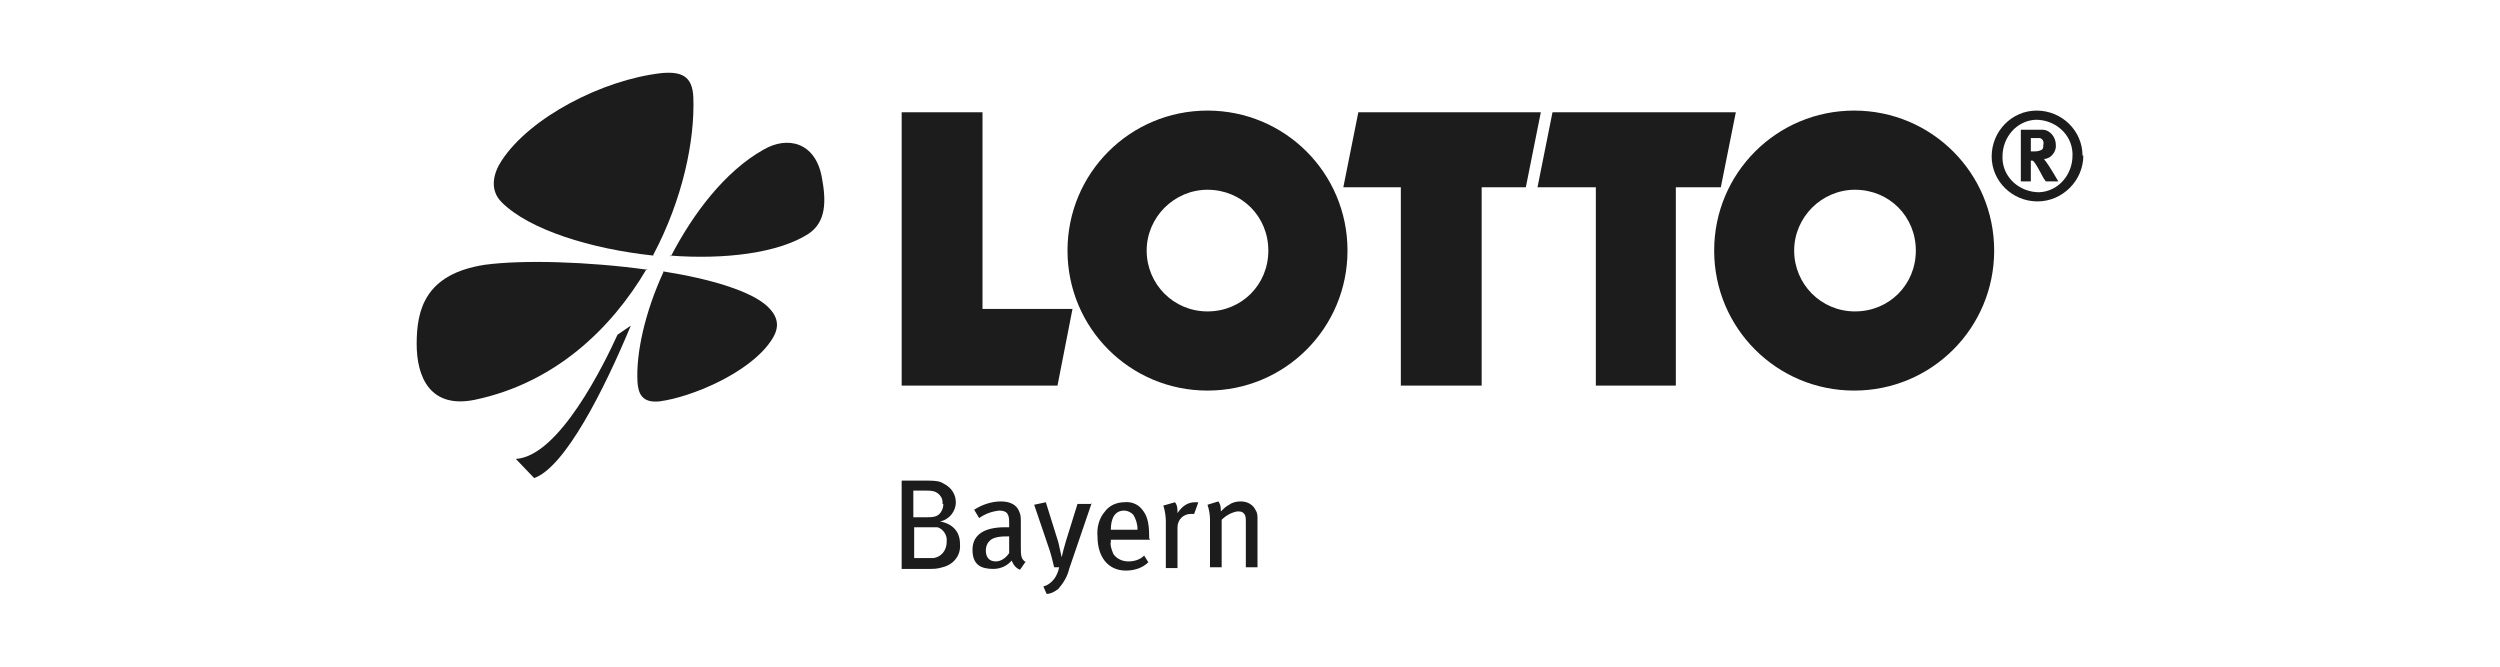
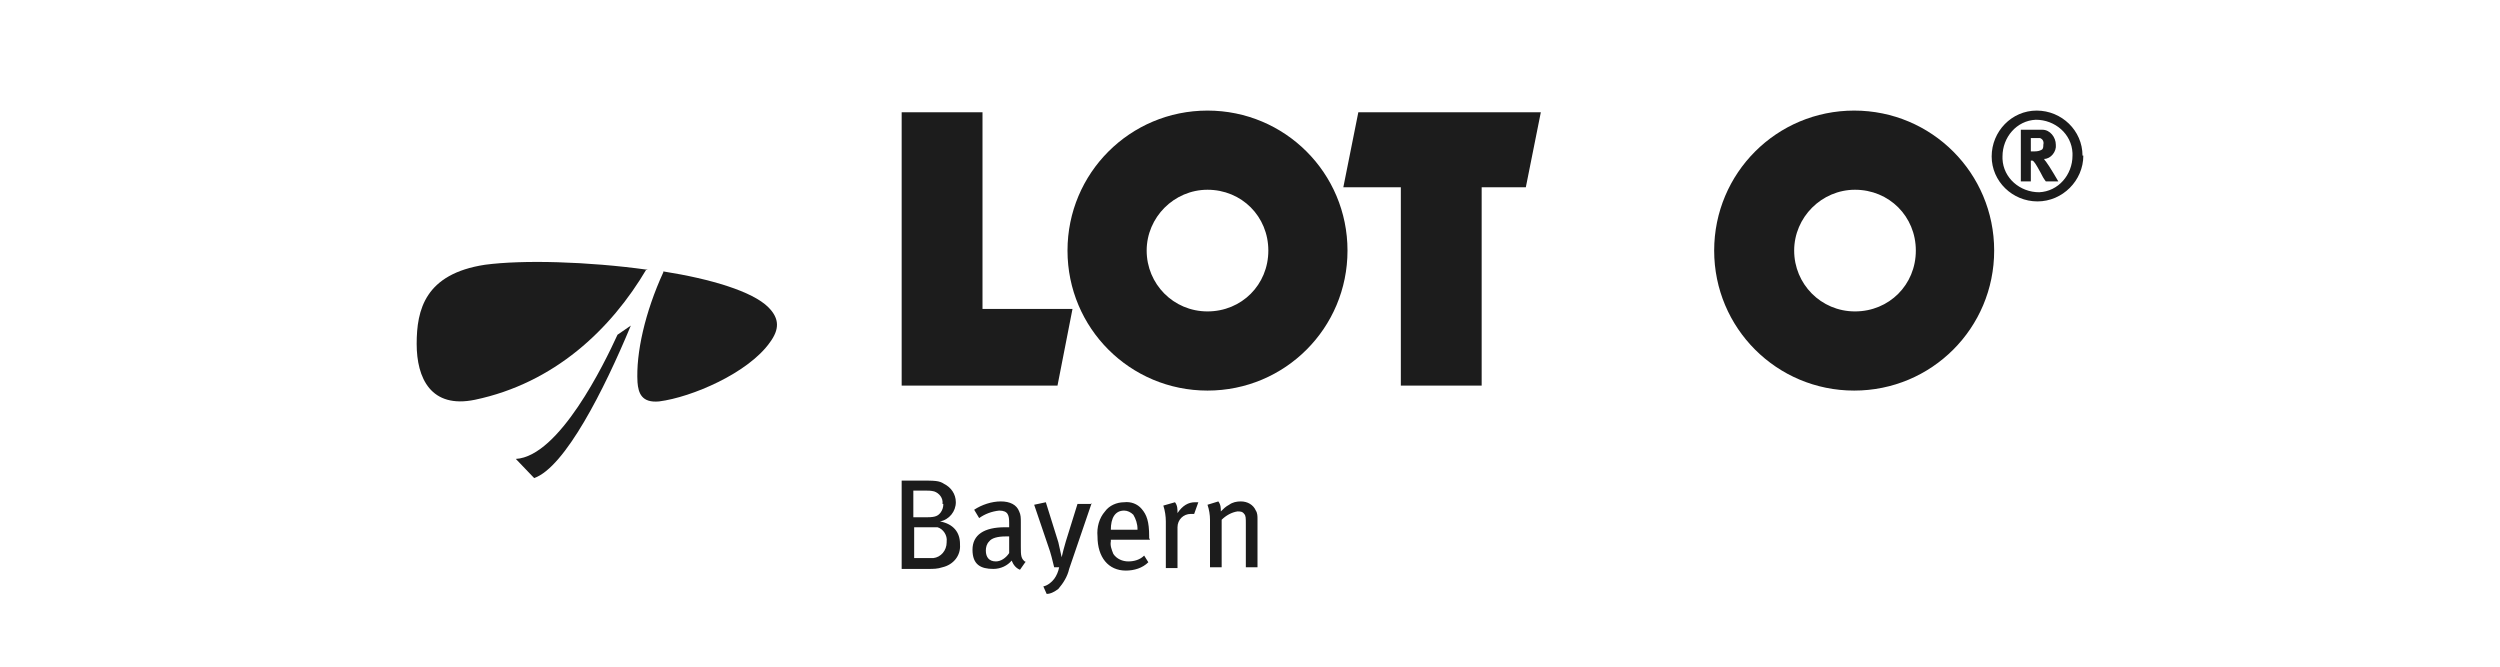
<svg xmlns="http://www.w3.org/2000/svg" id="Ebene_1" data-name="Ebene 1" viewBox="0 0 300 80">
  <defs>
    <style>
      .cls-1 {
        fill: #1c1c1c;
      }
    </style>
  </defs>
  <polygon class="cls-1" points="108.2 13.47 117.9 13.47 117.9 37.07 128.7 37.07 126.9 46.27 108.2 46.27 108.2 13.47 108.2 13.47" />
  <polygon class="cls-1" points="163 13.47 184.9 13.47 183.1 22.47 177.8 22.47 177.8 46.27 168.1 46.27 168.1 22.47 161.2 22.47 163 13.47 163 13.47" />
-   <polygon class="cls-1" points="186.3 13.47 208.3 13.47 206.5 22.47 201.1 22.47 201.1 46.27 191.5 46.27 191.5 22.47 184.5 22.47 186.3 13.47 186.3 13.47" />
  <path class="cls-1" d="M205.7,30.07c0-9.3,7.5-16.8,16.8-16.8s16.8,7.5,16.8,16.8-7.5,16.8-16.8,16.8-16.8-7.5-16.8-16.8h0ZM215.3,30.07c0,4,3.2,7.3,7.3,7.3s7.3-3.2,7.3-7.3-3.2-7.3-7.3-7.3h0c-4,0-7.3,3.3-7.3,7.3h0Z" />
  <path class="cls-1" d="M128.1,30.07c0-9.3,7.5-16.8,16.8-16.8s16.8,7.5,16.8,16.8-7.5,16.8-16.8,16.8h0c-9.3,0-16.8-7.5-16.8-16.8ZM137.6,30.07c0,4,3.2,7.3,7.3,7.3s7.3-3.2,7.3-7.3-3.2-7.3-7.3-7.3h0c-4,0-7.3,3.3-7.3,7.3h0Z" />
  <path class="cls-1" d="M249.9,18.67c0-3-2.5-5.4-5.5-5.4s-5.4,2.5-5.4,5.5,2.5,5.4,5.5,5.4,5.5-2.5,5.5-5.5h-.1ZM248.7,18.67c0,2.3-1.7,4.3-4,4.4-2.3,0-4.3-1.7-4.4-4v-.3c0-2.3,1.7-4.3,4-4.4,2.3,0,4.3,1.7,4.4,4v.3ZM242.5,15.57v6.2h1.2v-2.5h.2c.2.1.4.4,1,1.5.2.4.3.6.6,1h1.5s-1.1-1.9-1.5-2.4c0,0-.2-.2-.2-.3.8,0,1.5-.9,1.4-1.7,0-.9-.7-1.8-1.6-1.8h-2.6ZM243.7,16.57h1.1c.3.1.5.4.4.8,0,.2,0,.5-.2.6s-.4.2-.9.2h-.4v-1.7h0v.1Z" />
-   <path class="cls-1" d="M80.5,30.77c2.7-5.2,6.5-10.2,11.1-12.8,2.9-1.7,6.2-.9,7,3.2.6,3.1.5,5.5-1.6,6.9-3.6,2.3-10,3.1-16.6,2.6h0l.1.1Z" />
-   <path class="cls-1" d="M78.4,30.67c-7.5-.8-14.9-3.1-18.2-6.4-1.5-1.5-1-3.5,0-5,3.4-5.2,12.1-9.7,19.2-10.5,2.3-.2,3.7.3,3.8,2.9.2,5.2-1.3,12.3-4.8,18.9h0v.1Z" />
  <path class="cls-1" d="M77.6,32.27c-4.3,7.3-11.1,13.7-20.6,15.7-5.3,1.1-7-2.6-7-6.7s1-8.4,8.2-9.5c4.5-.6,12.3-.4,19.5.6h0l-.1-.1Z" />
  <path class="cls-1" d="M79.6,32.57c5.7.9,10.7,2.4,12.6,4.3,1.4,1.4,1.3,2.7.2,4.2-2.6,3.7-9.4,6.6-13.3,7.1-2.1.2-2.5-1-2.6-2.3-.2-3.5.9-8.4,3.1-13.2v-.1Z" />
  <path class="cls-1" d="M75.7,39.07c-3.2,7.7-7.9,17-11.6,18.3l-2.2-2.3c5.2-.3,10.6-11.4,12.2-14.9l1.6-1.1Z" />
  <path class="cls-1" d="M115.2,65.27c0-1.4-.8-2.4-2.4-2.7,1.1-.2,1.9-1.2,1.9-2.3,0-1-.6-1.8-1.4-2.2-.6-.4-1.1-.4-2.9-.4h-2.2v10.6h3.2c.6,0,1.1,0,1.7-.2,1.3-.3,2.2-1.4,2.1-2.7h0v-.1ZM113.2,60.47c0,.4-.1.7-.3,1-.3.4-.6.6-1.6.6h-1.7v-3.2h1.4c.4,0,.7,0,1.1.1.6.2,1.1.8,1,1.5h.1ZM113.6,65.07c0,1-.7,1.8-1.6,1.9h-2.3v-3.7h2.8c.7.2,1.2,1,1.1,1.7v.1ZM123.1,67.47c-.6-.4-.6-.8-.6-1.9v-2.9c0-.5,0-.9-.2-1.3-.3-.8-1.1-1.2-2.2-1.2s-2.3.4-3.2,1l.6,1c.7-.5,1.5-.8,2.4-.9,1.1,0,1.2.6,1.2,1.5v.5h-.5c-2.5,0-3.9.9-3.9,2.7s1,2.3,2.5,2.3c.9,0,1.7-.4,2.2-1,.2.5.5.9,1,1.1l.7-1h0v.1ZM121.1,64.37v2c-.4.6-1,1-1.6,1-.8,0-1.2-.5-1.2-1.3,0-.4.1-.8.4-1.1.3-.4,1-.6,2-.6h.5-.1ZM130.9,60.47h-1.6l-1.4,4.5c-.2.7-.4,1.4-.5,1.9h0c-.1-.5-.3-1.3-.4-1.8l-1.5-4.8-1.4.3,1.7,5c.3.8.5,1.7.7,2.5h.6c-.1.5-.3,1-.6,1.4-.3.4-.8.8-1.3.9l.4.9c.5,0,1-.3,1.4-.6.6-.7,1.1-1.5,1.3-2.4l2.7-7.9h0l-.1.1ZM137.9,64.57v-.2c0-1.8-.3-2.6-.9-3.3-.5-.6-1.3-.9-2.1-.8-.9,0-1.8.4-2.3,1.1-.7.8-1,1.9-.9,3,0,2.5,1.3,4.1,3.4,4.1,1,0,2-.3,2.7-1l-.5-.8c-.5.5-1.2.7-1.9.7s-1.4-.3-1.8-.9c-.2-.5-.4-1-.3-1.5v-.2h4.7l-.1-.2ZM136.5,63.57h-3.2c0-1.4.5-2.3,1.6-2.3.4,0,.8.2,1.1.5.3.5.5,1.1.5,1.7h0v.1ZM143.9,60.27h-.5c-.8,0-1.5.4-2.1,1.3h0c0-.5,0-.9-.3-1.3l-1.4.4c.2.6.3,1.3.3,1.9v5.6h1.4v-4.9c0-.9.7-1.6,1.6-1.6h.4l.5-1.4h.1ZM150.9,68.07v-5.8c0-.3,0-.7-.2-1-.3-.7-1-1.1-1.8-1.1-.5,0-1,.1-1.4.4-.4.2-.7.5-1,.8,0-.4,0-.8-.3-1.2l-1.3.4c.2.6.3,1.2.3,1.8v5.7h1.4v-5.7c.5-.5,1.2-.9,1.9-1,.3,0,.6,0,.8.3.2.2.2.5.2,1.2v5.2s1.4,0,1.4,0Z" />
</svg>